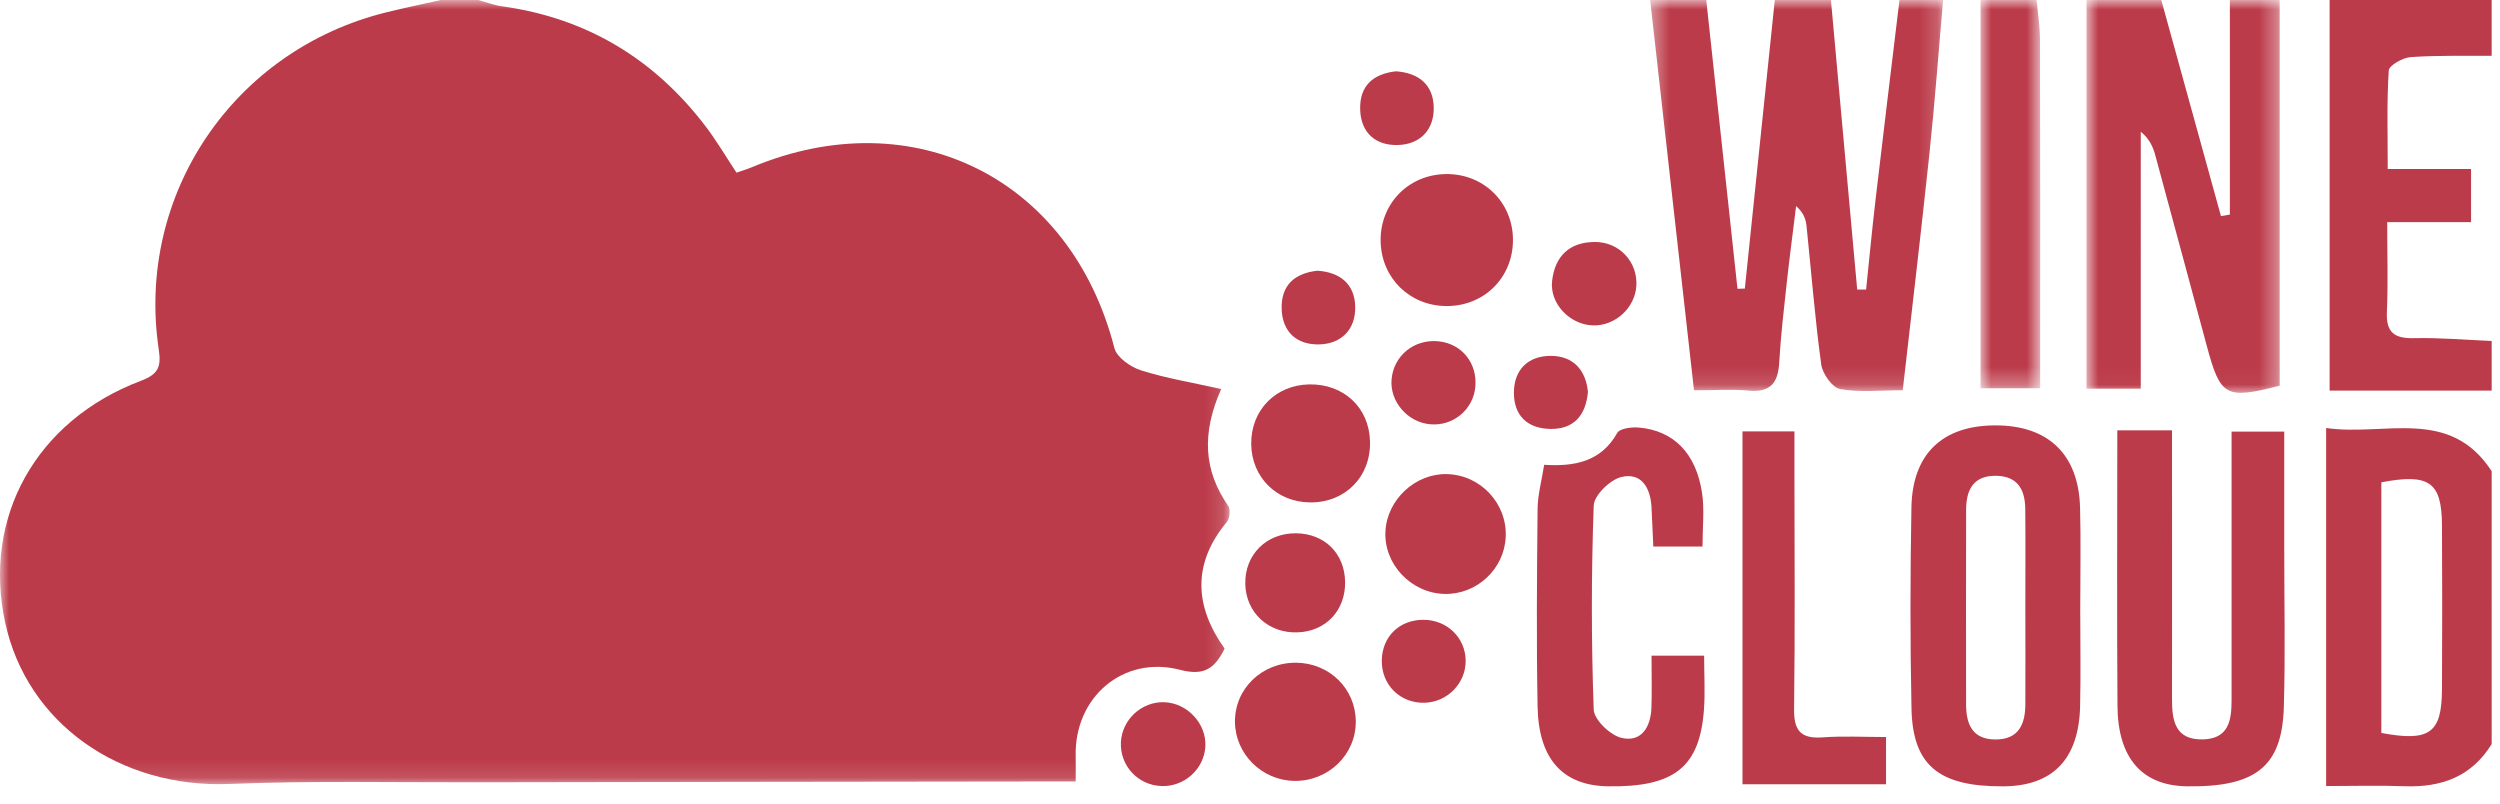
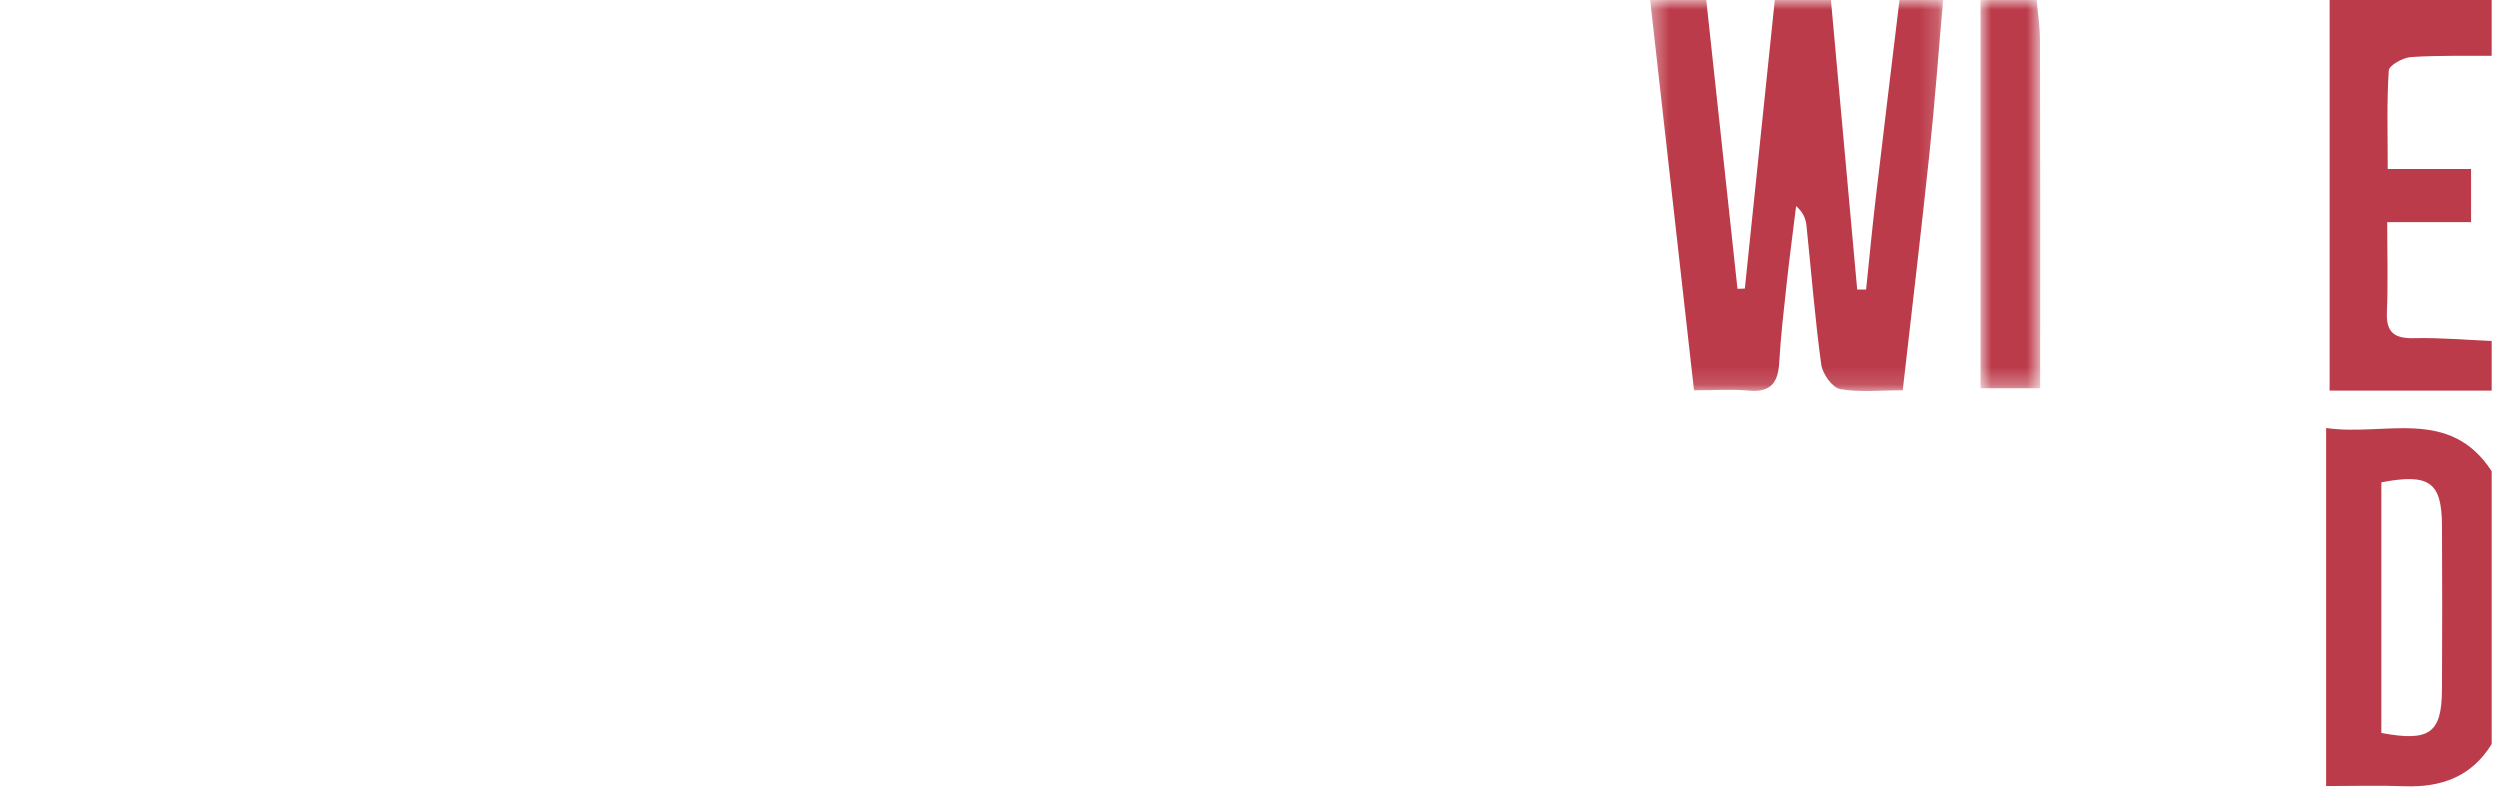
<svg xmlns="http://www.w3.org/2000/svg" xmlns:xlink="http://www.w3.org/1999/xlink" width="140" height="45" viewBox="0 0 140 45">
  <defs>
-     <path id="pfwk7jobga" d="M0 0.964L68.859 0.964 68.859 44.878 0 44.878z" />
    <path id="4m2wi4sc8c" d="M0.408 0.964L16.815 0.964 16.815 22.861 0.408 22.861z" />
-     <path id="qzvcy5lvue" d="M0.843 0.964L11.664 0.964 11.664 22.963 0.843 22.963z" />
    <path id="kpen24y7lg" d="M0.909 0.964L4.251 0.964 4.251 22.706 0.909 22.706z" />
  </defs>
  <g fill="none" fill-rule="evenodd">
    <g>
      <g>
        <g transform="translate(-945 -1811) translate(945 1810) translate(0 .036)">
          <mask id="5by24gwo2b" fill="#fff">
            <use xlink:href="#pfwk7jobga" />
          </mask>
-           <path fill="#BC3B4A" d="M68.386 22.75c-1.623-.363-3.092-.604-4.495-1.048-.583-.185-1.35-.724-1.484-1.242-2.425-9.484-11.239-13.914-20.293-10.135-.262.109-.535.19-.87.309-.592-.895-1.117-1.791-1.743-2.612-2.877-3.767-6.65-6.047-11.388-6.705-.452-.062-.888-.232-1.332-.353h-2.094c-1.013.228-2.03.439-3.037.687C13.098 3.748 7.6 11.85 8.888 20.52c.143.96.008 1.39-1 1.77C2.014 24.51-.987 29.939.29 35.83c1.224 5.65 6.431 9.286 12.562 9.036 4.59-.186 9.19-.084 13.785-.093 10.471-.021 20.942-.032 31.414-.046h2.187c0-.55.01-.986 0-1.42-.079-3.292 2.651-5.661 5.851-4.832 1.348.348 1.93-.067 2.49-1.188-1.669-2.341-1.838-4.727.12-7.09.165-.198.22-.704.083-.9-1.376-1.977-1.499-4.06-.396-6.547" mask="url(#5by24gwo2b)" />
        </g>
        <g transform="translate(-945 -1811) translate(945 1810) translate(92 .036)">
          <mask id="6uh0bfnmtd" fill="#fff">
            <use xlink:href="#4m2wi4sc8c" />
          </mask>
          <path fill="#BC3B4A" d="M16.815.964h-2.443c-.448 3.718-.903 7.435-1.338 11.154-.197 1.684-.356 3.372-.532 5.058-.166 0-.333 0-.499.002L10.532.964H7.389c-.558 5.388-1.118 10.774-1.678 16.16l-.412.013L3.55.964H.408L2.864 22.82c1.217 0 2.145-.07 3.06.018 1.22.116 1.648-.432 1.712-1.565.086-1.497.261-2.991.423-4.483.157-1.43.348-2.858.523-4.287.437.388.546.756.585 1.13.268 2.584.471 5.176.823 7.748.07.517.623 1.295 1.056 1.372 1.109.196 2.276.065 3.507.065.518-4.557 1.037-8.903 1.496-13.255.301-2.862.514-5.733.766-8.6" mask="url(#6uh0bfnmtd)" />
        </g>
        <g transform="translate(-945 -1811) translate(945 1810) translate(116 .036)">
          <mask id="azjlj2dlkf" fill="#fff">
            <use xlink:href="#qzvcy5lvue" />
          </mask>
-           <path fill="#BC3B4A" d="M3.882 8.342c.505.41.69.863.818 1.332.97 3.565 1.927 7.134 2.891 10.7.756 2.799 1.05 2.964 4.073 2.19V.964H8.872V12.98l-.498.086C7.26 9.032 6.147 4.997 5.032.964H.843V22.73h3.04V8.342z" mask="url(#azjlj2dlkf)" />
        </g>
        <path fill="#BC3B4A" d="M136.75 39.615c-.012 2.438-.691 2.937-3.395 2.43V28.01c2.695-.513 3.383-.012 3.396 2.423.016 3.06.016 6.12 0 9.183m-6.488-14.647v20.05c1.527 0 2.965-.043 4.397.01 2.066.076 3.755-.543 4.874-2.362V27.388c-2.36-3.63-5.997-1.94-9.271-2.42M135.006 4.197c1.504-.104 3.018-.06 4.528-.072V1h-9.076v21.875h9.076v-2.778c-1.444-.061-2.887-.193-4.33-.16-1.105.027-1.59-.302-1.538-1.464.07-1.603.018-3.212.018-5.032h4.695v-2.977h-4.666c0-1.977-.058-3.753.058-5.518.018-.286.789-.718 1.235-.75" transform="translate(-945 -1811) translate(945 1810)" />
        <g transform="translate(-945 -1811) translate(945 1810) translate(110 .036)">
          <mask id="2e8e0baanh" fill="#fff">
            <use xlink:href="#kpen24y7lg" />
          </mask>
          <path fill="#BC3B4A" d="M4.25 20.692c0-5.834.008-11.667-.01-17.5-.001-.743-.122-1.485-.188-2.229H.909v21.743h3.34v-2.014z" mask="url(#2e8e0baanh)" />
        </g>
-         <path fill="#BC3B4A" d="M113.42 40.433c-.005 1.104-.355 1.97-1.656 1.978-1.304.007-1.662-.85-1.663-1.959-.005-3.64-.008-7.28.002-10.92.004-1.13.43-1.929 1.73-1.886 1.204.04 1.572.831 1.582 1.867.018 1.85.004 3.698.004 5.547.002 1.791.01 3.582 0 5.373m-1.653-15.612c-2.968-.006-4.67 1.577-4.726 4.588-.068 3.757-.075 7.518.004 11.276.067 3.185 1.538 4.367 5.133 4.35 2.78-.015 4.24-1.516 4.31-4.498.04-1.792.007-3.585.007-5.378-.001-1.909.04-3.819-.01-5.726-.078-2.98-1.771-4.606-4.718-4.612M127.918 25.168h-2.95V40.21c0 1.119-.154 2.162-1.603 2.196-1.551.037-1.733-1.04-1.732-2.24.006-4.396.002-8.793 0-13.19V25.1h-3.064c0 5.277-.028 10.362.01 15.447.025 2.935 1.397 4.454 3.9 4.487 3.836.05 5.314-1.1 5.415-4.418.089-2.948.022-5.9.024-8.85v-6.598zM92.486 37.717c0 1.085.025 2.002-.006 2.917-.037 1.064-.55 1.95-1.672 1.688-.633-.147-1.538-1.013-1.56-1.584-.138-3.805-.138-7.62 0-11.426.02-.574.914-1.445 1.546-1.599 1.12-.273 1.629.601 1.689 1.67.04.728.066 1.456.102 2.222h2.755c0-1.07.117-2.052-.024-2.995-.334-2.228-1.591-3.497-3.536-3.667-.406-.037-1.072.046-1.214.3-.893 1.59-2.343 1.895-4.093 1.786-.138.89-.36 1.675-.368 2.462-.037 3.696-.068 7.392 0 11.086.056 2.95 1.428 4.418 3.943 4.456 3.709.057 5.138-1.069 5.374-4.297.07-.96.01-1.933.01-3.019h-2.946zM102.075 42.292c-1.218.089-1.622-.36-1.606-1.578.057-4.397.022-8.794.02-13.192V25.16h-2.91v19.758h8.039v-2.645c-1.247 0-2.4-.065-3.543.019M80.959 10.748c-2.11.033-3.701 1.692-3.643 3.799.056 2.04 1.636 3.582 3.684 3.592 2.12.01 3.736-1.604 3.726-3.72-.011-2.102-1.656-3.704-3.767-3.671M72.61 38.113c-1.928-.032-3.473 1.452-3.452 3.318.02 1.795 1.503 3.268 3.32 3.299 1.912.03 3.459-1.47 3.446-3.338-.014-1.818-1.46-3.248-3.313-3.28M81.042 27.55c-1.775-.049-3.362 1.42-3.458 3.2-.1 1.836 1.432 3.462 3.306 3.51 1.805.044 3.347-1.388 3.43-3.187.089-1.87-1.4-3.47-3.278-3.523M73.32 22.526c-1.891.034-3.27 1.448-3.252 3.334.017 1.873 1.434 3.27 3.322 3.276 1.964.006 3.389-1.462 3.33-3.432-.053-1.885-1.475-3.212-3.4-3.178M72.68 36.412c1.577-.063 2.67-1.232 2.646-2.828-.025-1.594-1.147-2.703-2.75-2.72-1.654-.015-2.868 1.192-2.84 2.824.027 1.618 1.296 2.79 2.944 2.724M89.22 19.223c1.236.03 2.344-.987 2.416-2.22.08-1.334-.954-2.453-2.31-2.452-1.445 0-2.25.798-2.408 2.176-.147 1.28.998 2.465 2.302 2.496M65.18 40.323c-1.249-.032-2.336.969-2.408 2.218-.076 1.333.96 2.45 2.301 2.479 1.265.029 2.346-.952 2.426-2.2.083-1.285-1.01-2.463-2.32-2.497M82.618 22.672c.124-1.323-.742-2.41-2.033-2.556-1.377-.152-2.55.793-2.658 2.143-.098 1.232.895 2.384 2.158 2.5 1.28.119 2.413-.814 2.533-2.087M79.718 35.709c-1.343-.005-2.31.93-2.338 2.258-.028 1.382 1.03 2.43 2.407 2.387 1.281-.041 2.308-1.105 2.29-2.371-.02-1.28-1.046-2.27-2.359-2.274M88.924 22.944c-.118-1.216-.815-2.012-2.077-2.015-1.253-.003-2.057.749-2.068 2.045-.01 1.303.765 2.028 2.046 2.046 1.301.018 1.98-.743 2.1-2.076M73.873 20.287c1.25-.028 2.047-.846 2.019-2.113-.03-1.276-.852-1.93-2.12-2.015-1.28.147-2.03.812-2 2.124.033 1.32.863 2.032 2.1 2.004M80.289 7.008c-.028-1.275-.852-1.93-2.12-2.015-1.28.147-2.03.812-2 2.124.032 1.321.862 2.033 2.1 2.004 1.25-.028 2.048-.845 2.02-2.113" transform="translate(-945 -1811) translate(945 1810)" />
      </g>
    </g>
  </g>
</svg>